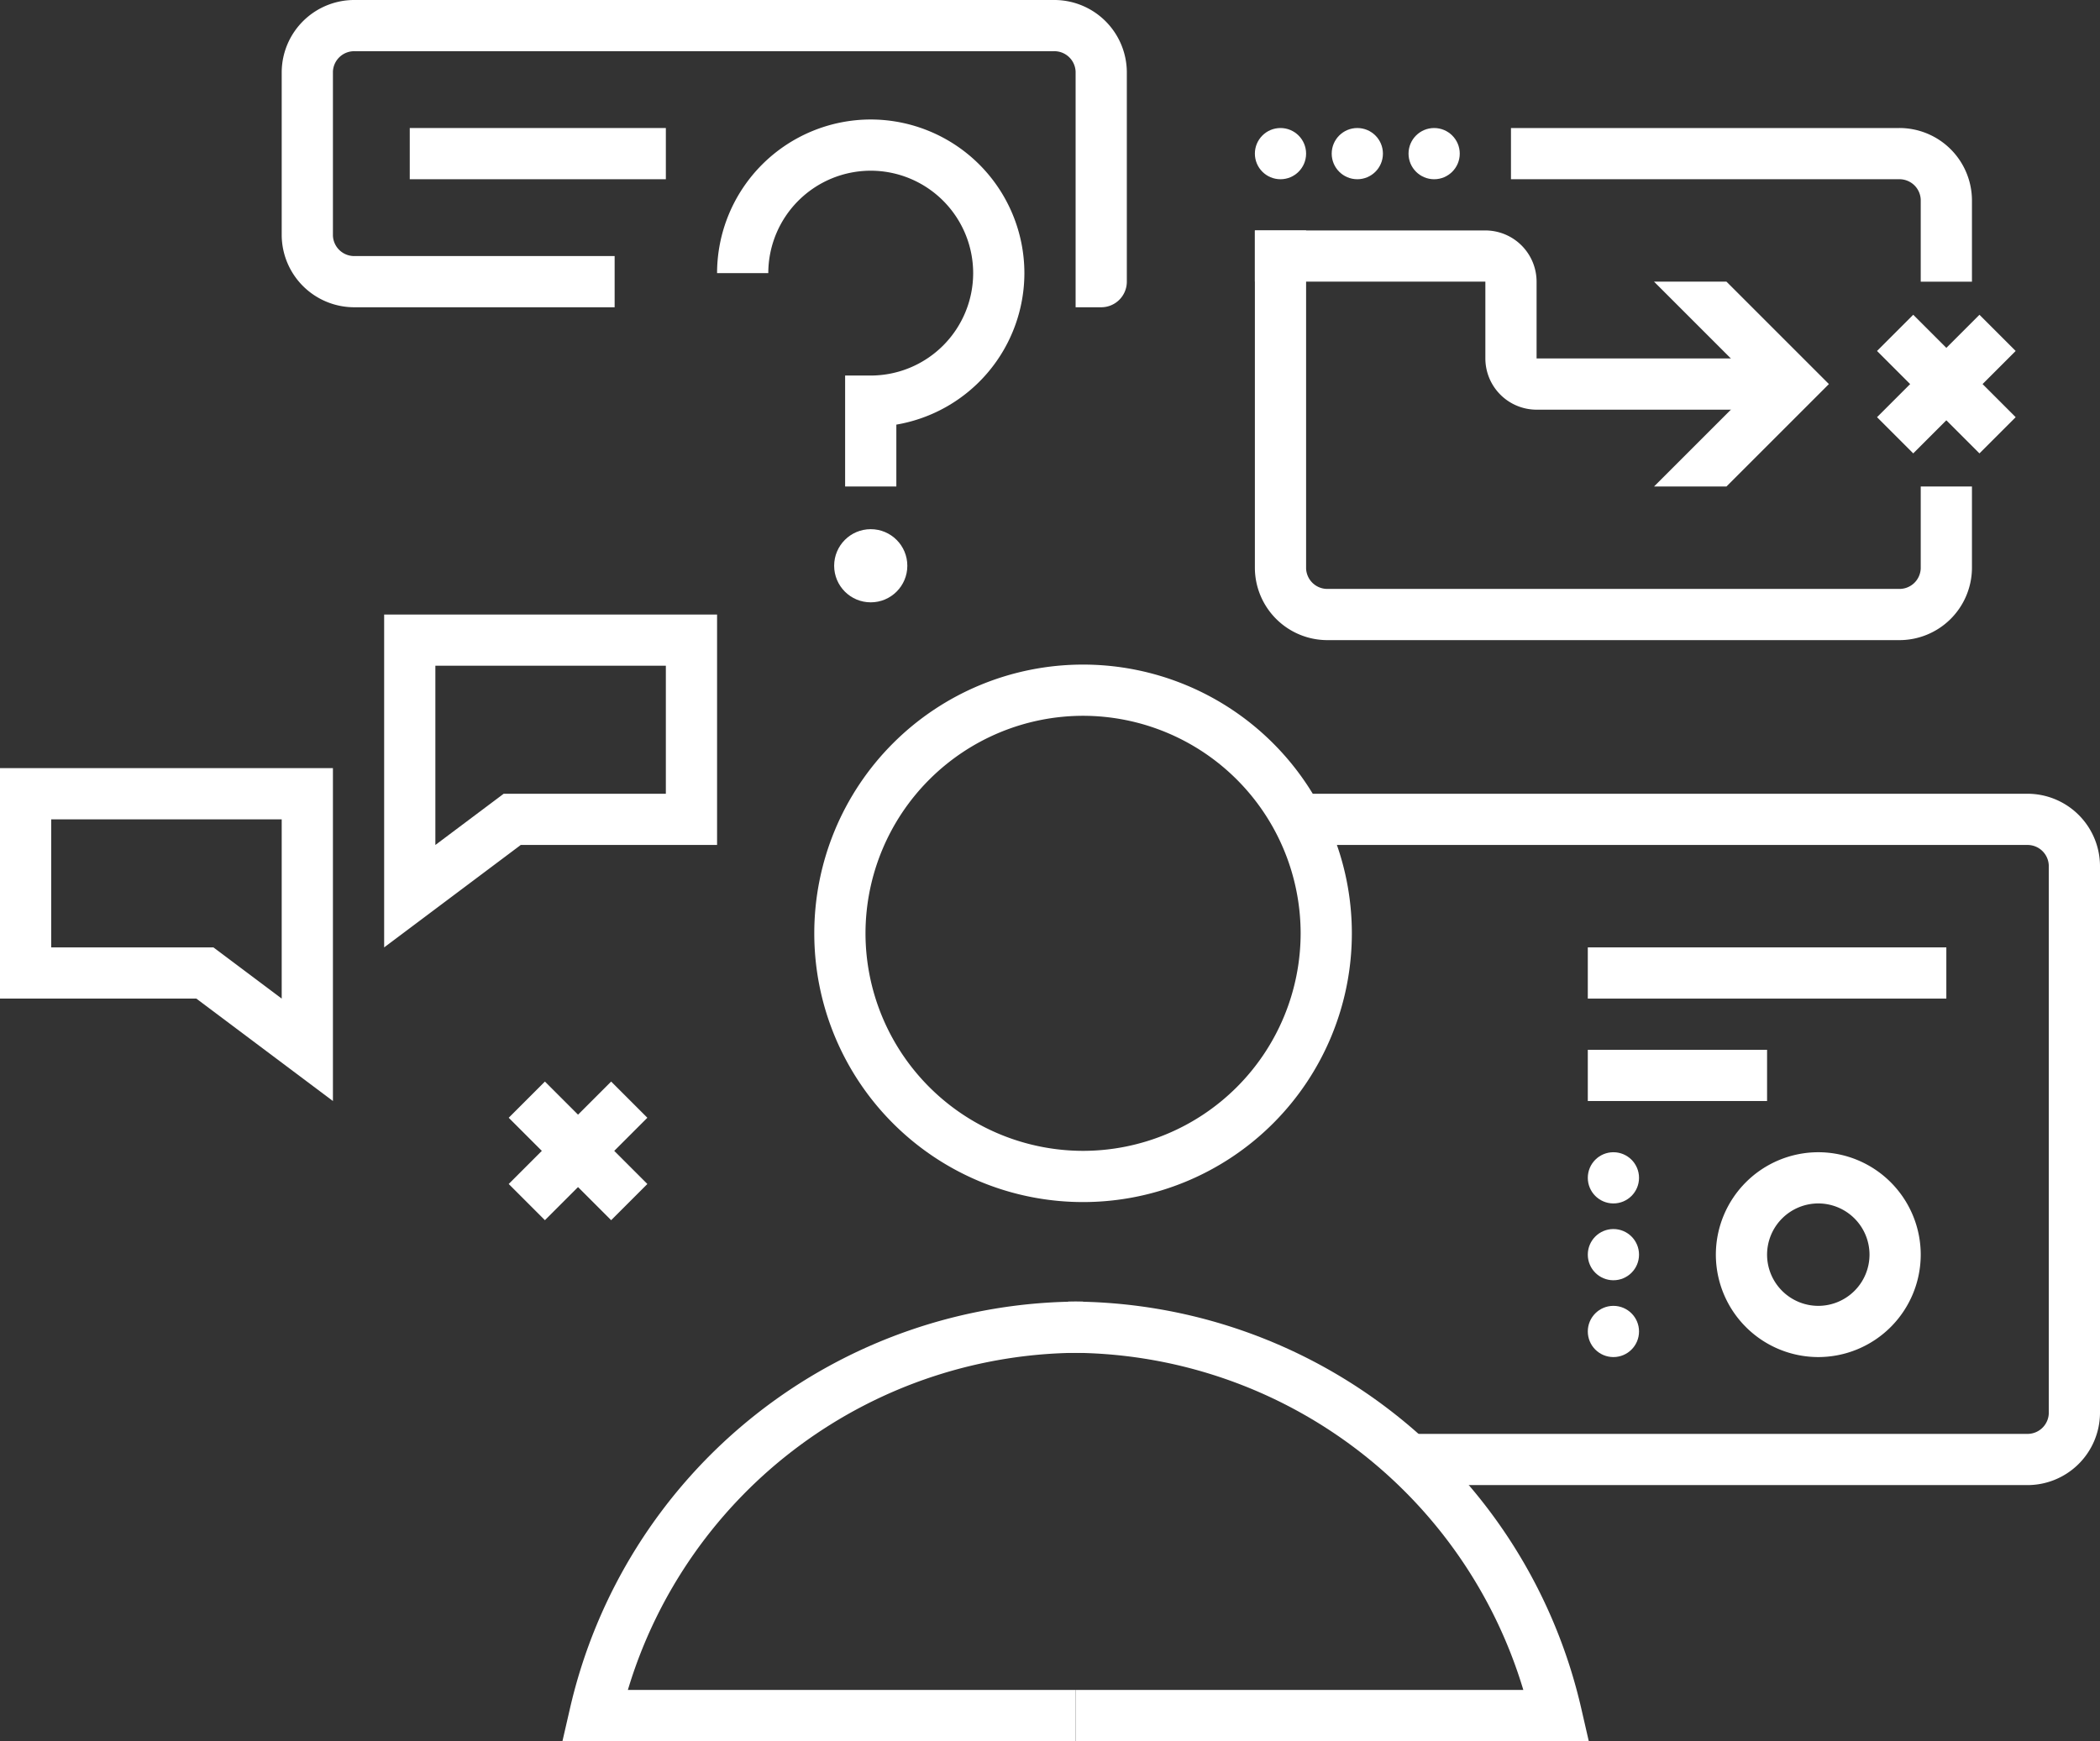
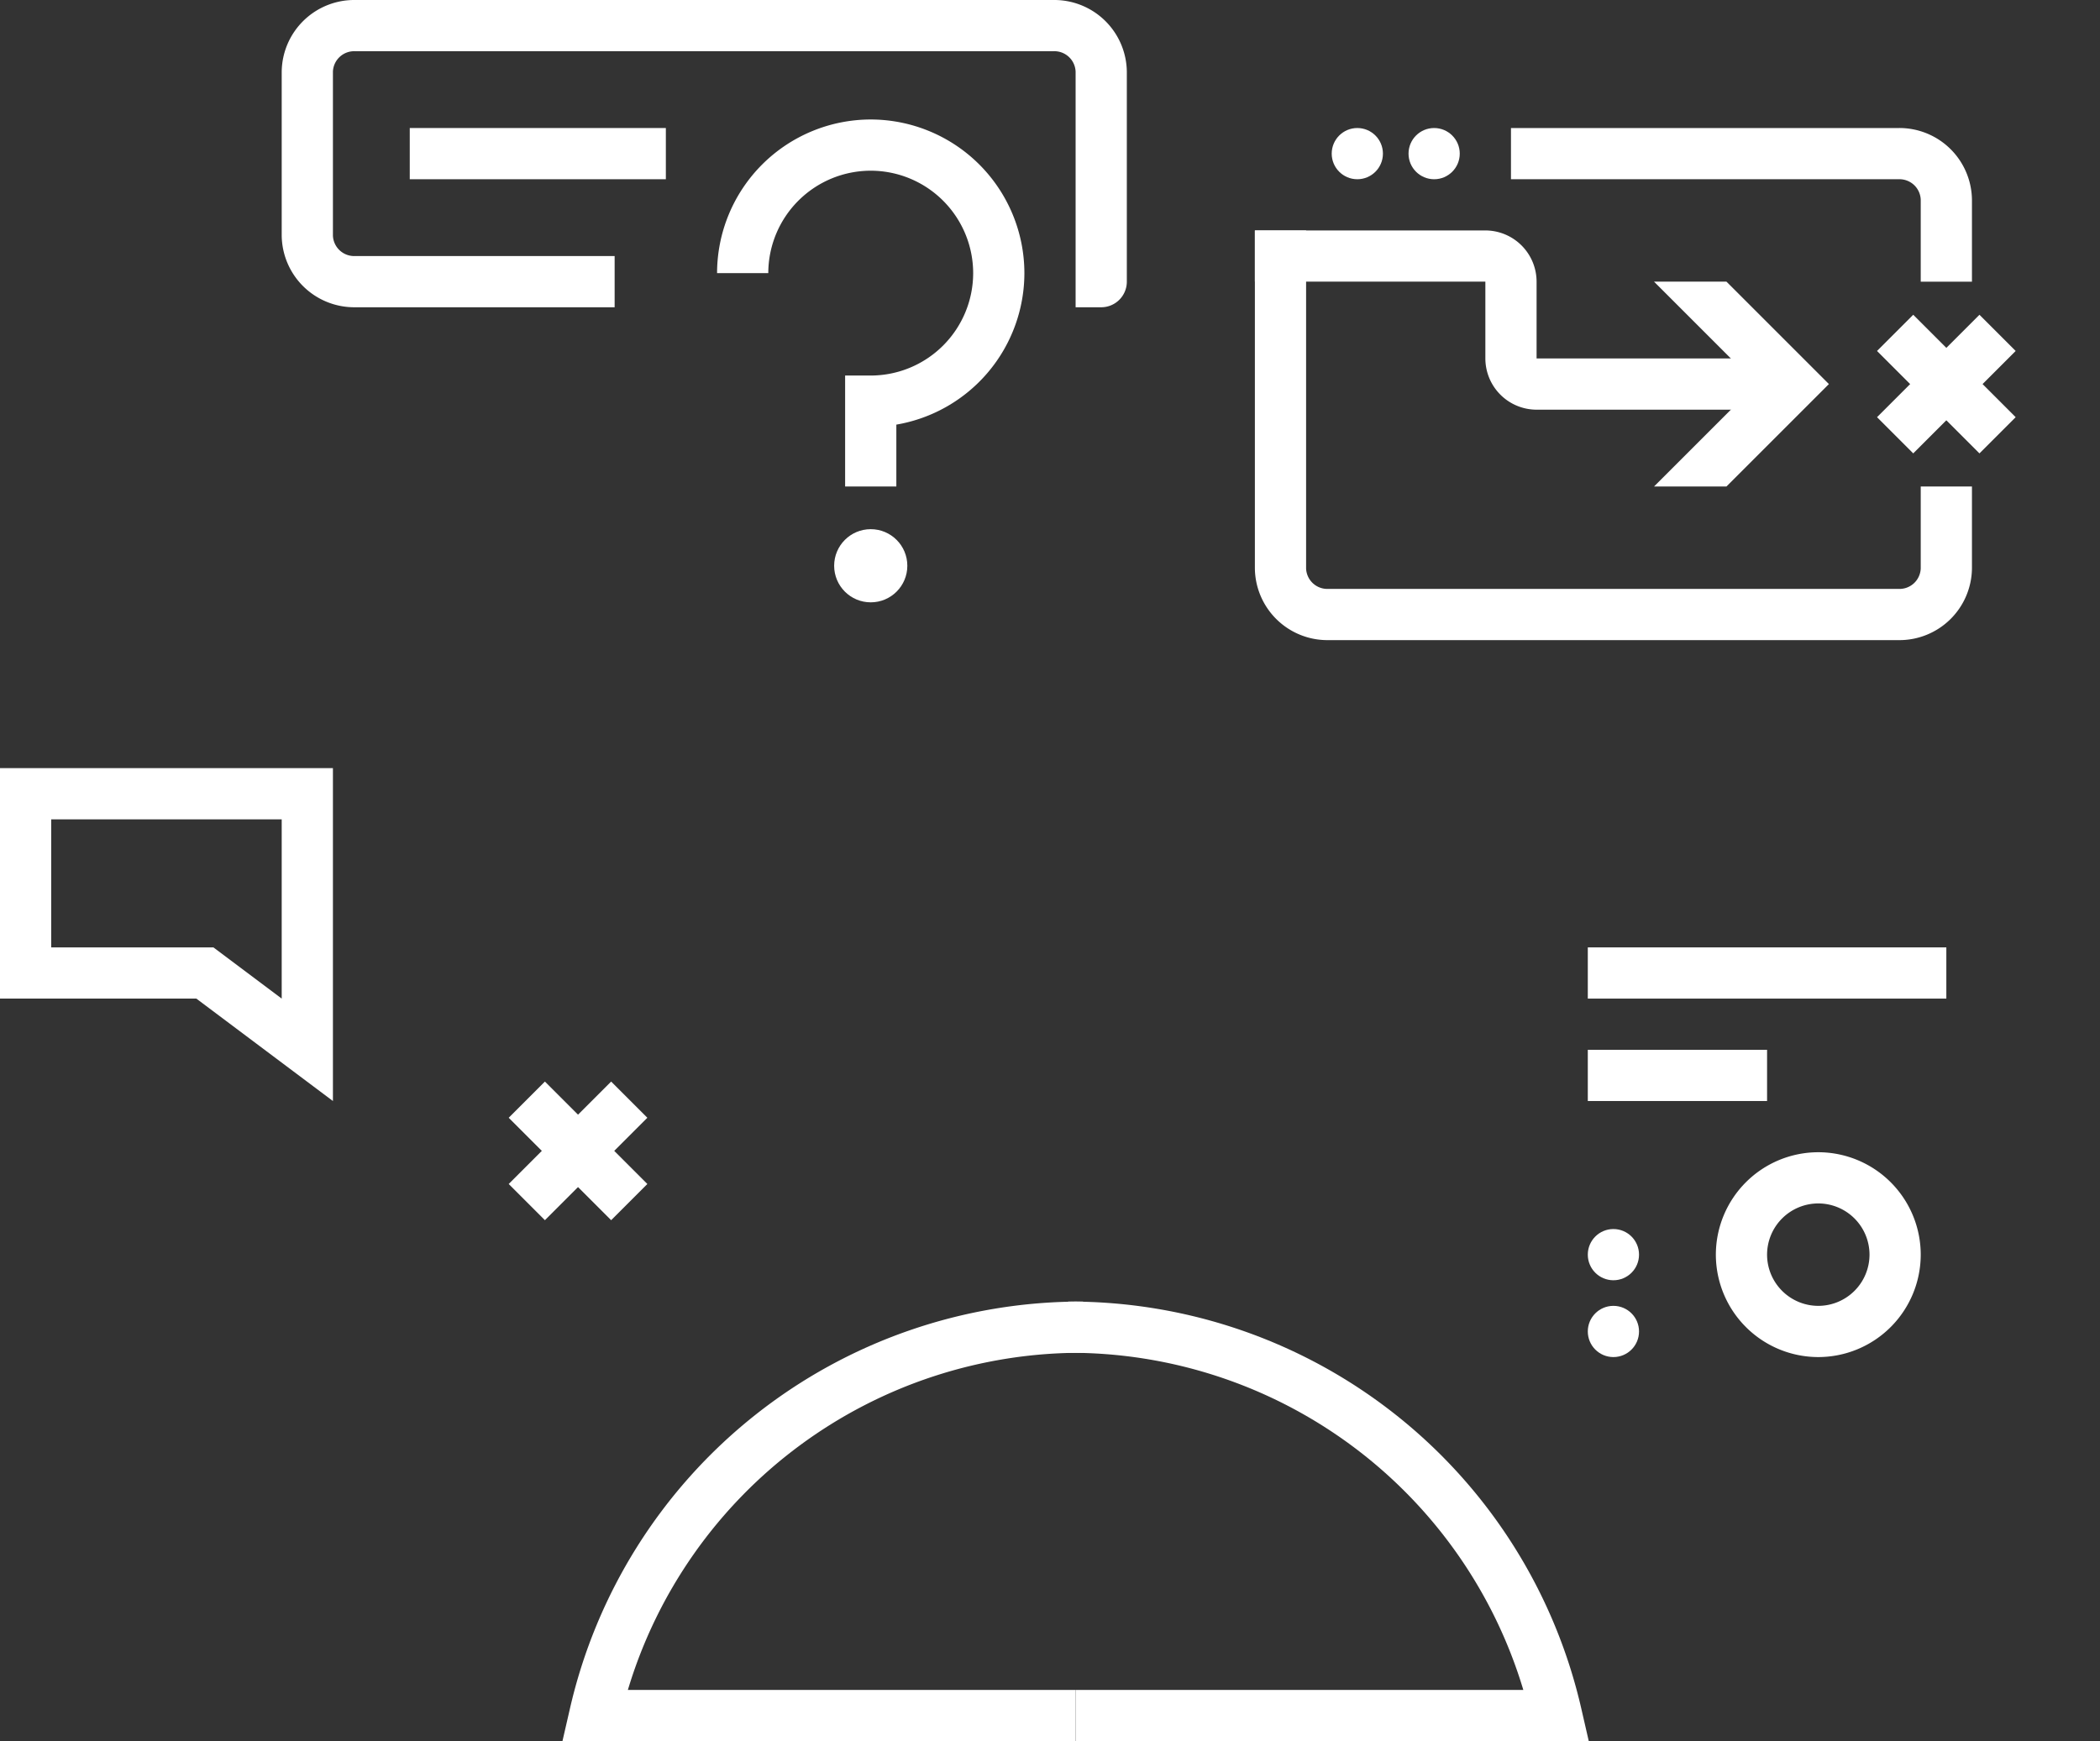
<svg xmlns="http://www.w3.org/2000/svg" width="246" height="204" viewBox="0 0 246 204">
  <rect x="0" y="0" width="246" height="204" fill="#333333" stroke="none" />
  <g id="Group_5518" data-name="Group 5518" transform="translate(342.787 46)">
    <path id="Path_7928" data-name="Path 7928" d="M-216.787,158H-276.9l.845-3.674A61.4,61.4,0,0,1-215.914,106.5v6A55.411,55.411,0,0,0-269.236,152h52.449Z" fill="#fff" />
    <path id="Path_7929" data-name="Path 7929" d="M-156.673,158h-60.114v-6h52.447a55.407,55.407,0,0,0-53.32-39.5v-6a61.4,61.4,0,0,1,60.143,47.827Z" fill="#fff" />
    <circle id="Ellipse_415" data-name="Ellipse 415" cx="4.286" cy="4.286" r="4.286" transform="translate(-245.072 16)" fill="#fff" />
-     <path id="Path_7930" data-name="Path 7930" d="M-215.912,37.866a25.515,25.515,0,0,1,25.486,25.487,25.515,25.515,0,0,1-25.486,25.486A25.515,25.515,0,0,1-241.4,63.353a25.515,25.515,0,0,1,25.487-25.487m0-6A31.487,31.487,0,0,0-247.4,63.353a31.487,31.487,0,0,0,31.487,31.486,31.486,31.486,0,0,0,31.486-31.486,31.487,31.487,0,0,0-31.486-31.487Z" fill="#fff" />
    <path id="Path_7931" data-name="Path 7931" d="M-237.787,11h-6V-2h3a12.013,12.013,0,0,0,12-12,12.013,12.013,0,0,0-12-12,12.013,12.013,0,0,0-12,12h-6a18.019,18.019,0,0,1,18-18,18.019,18.019,0,0,1,18,18,18.031,18.031,0,0,1-15,17.751Z" fill="#fff" />
    <path id="Path_7932" data-name="Path 7932" d="M-213.787-10h-3V-37.6a2.491,2.491,0,0,0-2.571-2.4h-81.857a2.492,2.492,0,0,0-2.572,2.4v19.2a2.492,2.492,0,0,0,2.572,2.4h30.428v6h-30.428a8.5,8.5,0,0,1-8.572-8.4V-37.6a8.5,8.5,0,0,1,8.572-8.4h81.857a8.5,8.5,0,0,1,8.571,8.4V-13A3,3,0,0,1-213.787-10Z" fill="#fff" />
-     <path id="Path_7933" data-name="Path 7933" d="M-105.359,128h-72.428v-6h72.428a2.492,2.492,0,0,0,2.572-2.4V55.4a2.492,2.492,0,0,0-2.572-2.4h-84.428V47h84.428a8.5,8.5,0,0,1,8.572,8.4v64.2A8.5,8.5,0,0,1-105.359,128Z" fill="#fff" />
    <rect id="Rectangle_2482" data-name="Rectangle 2482" width="30" height="6" transform="translate(-294.787 -31)" fill="#fff" />
    <rect id="Rectangle_2483" data-name="Rectangle 2483" width="5.999" height="16.971" transform="translate(-283.196 84.963) rotate(-45)" fill="#fff" />
    <rect id="Rectangle_2484" data-name="Rectangle 2484" width="16.971" height="5.999" transform="translate(-283.196 92.721) rotate(-45)" fill="#fff" />
-     <path id="Path_7934" data-name="Path 7934" d="M-297.787,65V26h39V53h-23Zm6-33V53l8-6h19V32Z" fill="#fff" />
    <path id="Path_7935" data-name="Path 7935" d="M-303.787,83l-16-12h-23V44h39Zm-33-18h19l8,6V50h-27Z" fill="#fff" />
    <rect id="Rectangle_2485" data-name="Rectangle 2485" width="42" height="6" transform="translate(-156.787 65)" fill="#fff" />
    <rect id="Rectangle_2486" data-name="Rectangle 2486" width="21" height="6" transform="translate(-156.787 77)" fill="#fff" />
    <path id="Path_7936" data-name="Path 7936" d="M-129.787,113a12.012,12.012,0,0,1-12-12,12.012,12.012,0,0,1,12-12,12.012,12.012,0,0,1,12,12A12.012,12.012,0,0,1-129.787,113Zm0-18a6.007,6.007,0,0,0-6,6,6.007,6.007,0,0,0,6,6,6.007,6.007,0,0,0,6-6A6.007,6.007,0,0,0-129.787,95Z" fill="#fff" />
-     <circle id="Ellipse_416" data-name="Ellipse 416" cx="3" cy="3" r="3" transform="translate(-156.787 89)" fill="#fff" />
    <circle id="Ellipse_417" data-name="Ellipse 417" cx="3" cy="3" r="3" transform="translate(-156.787 98)" fill="#fff" />
    <circle id="Ellipse_418" data-name="Ellipse 418" cx="3" cy="3" r="3" transform="translate(-156.787 107)" fill="#fff" />
    <path id="Path_7937" data-name="Path 7937" d="M-120.359,29h-66.856a8.5,8.5,0,0,1-8.572-8.4V-19h6V20.6a2.492,2.492,0,0,0,2.572,2.4h66.856a2.492,2.492,0,0,0,2.572-2.4V11h6v9.6A8.5,8.5,0,0,1-120.359,29Z" fill="#fff" />
-     <circle id="Ellipse_419" data-name="Ellipse 419" cx="3" cy="3" r="3" transform="translate(-195.787 -31)" fill="#fff" />
    <circle id="Ellipse_420" data-name="Ellipse 420" cx="3" cy="3" r="3" transform="translate(-186.787 -31)" fill="#fff" />
    <circle id="Ellipse_421" data-name="Ellipse 421" cx="3" cy="3" r="3" transform="translate(-177.787 -31)" fill="#fff" />
    <path id="Path_7938" data-name="Path 7938" d="M-135.787,2h-27a6.007,6.007,0,0,1-6-6v-9h-27v-6h27a6.007,6.007,0,0,1,6,6v9h27Z" fill="#fff" />
    <rect id="Rectangle_2487" data-name="Rectangle 2487" width="16.971" height="5.999" transform="translate(-122.908 2.879) rotate(-45)" fill="#fff" />
    <rect id="Rectangle_2488" data-name="Rectangle 2488" width="5.999" height="16.971" transform="translate(-122.908 -4.879) rotate(-45)" fill="#fff" />
    <path id="Path_7939" data-name="Path 7939" d="M-111.787-13h-6v-9.6a2.492,2.492,0,0,0-2.572-2.4h-45.428v-6h45.428a8.5,8.5,0,0,1,8.572,8.4Z" fill="#fff" />
    <path id="Path_7940" data-name="Path 7940" d="M-149.029,11h8.484l12-12-12-12h-8.484l12,12Z" fill="#fff" />
  </g>
</svg>